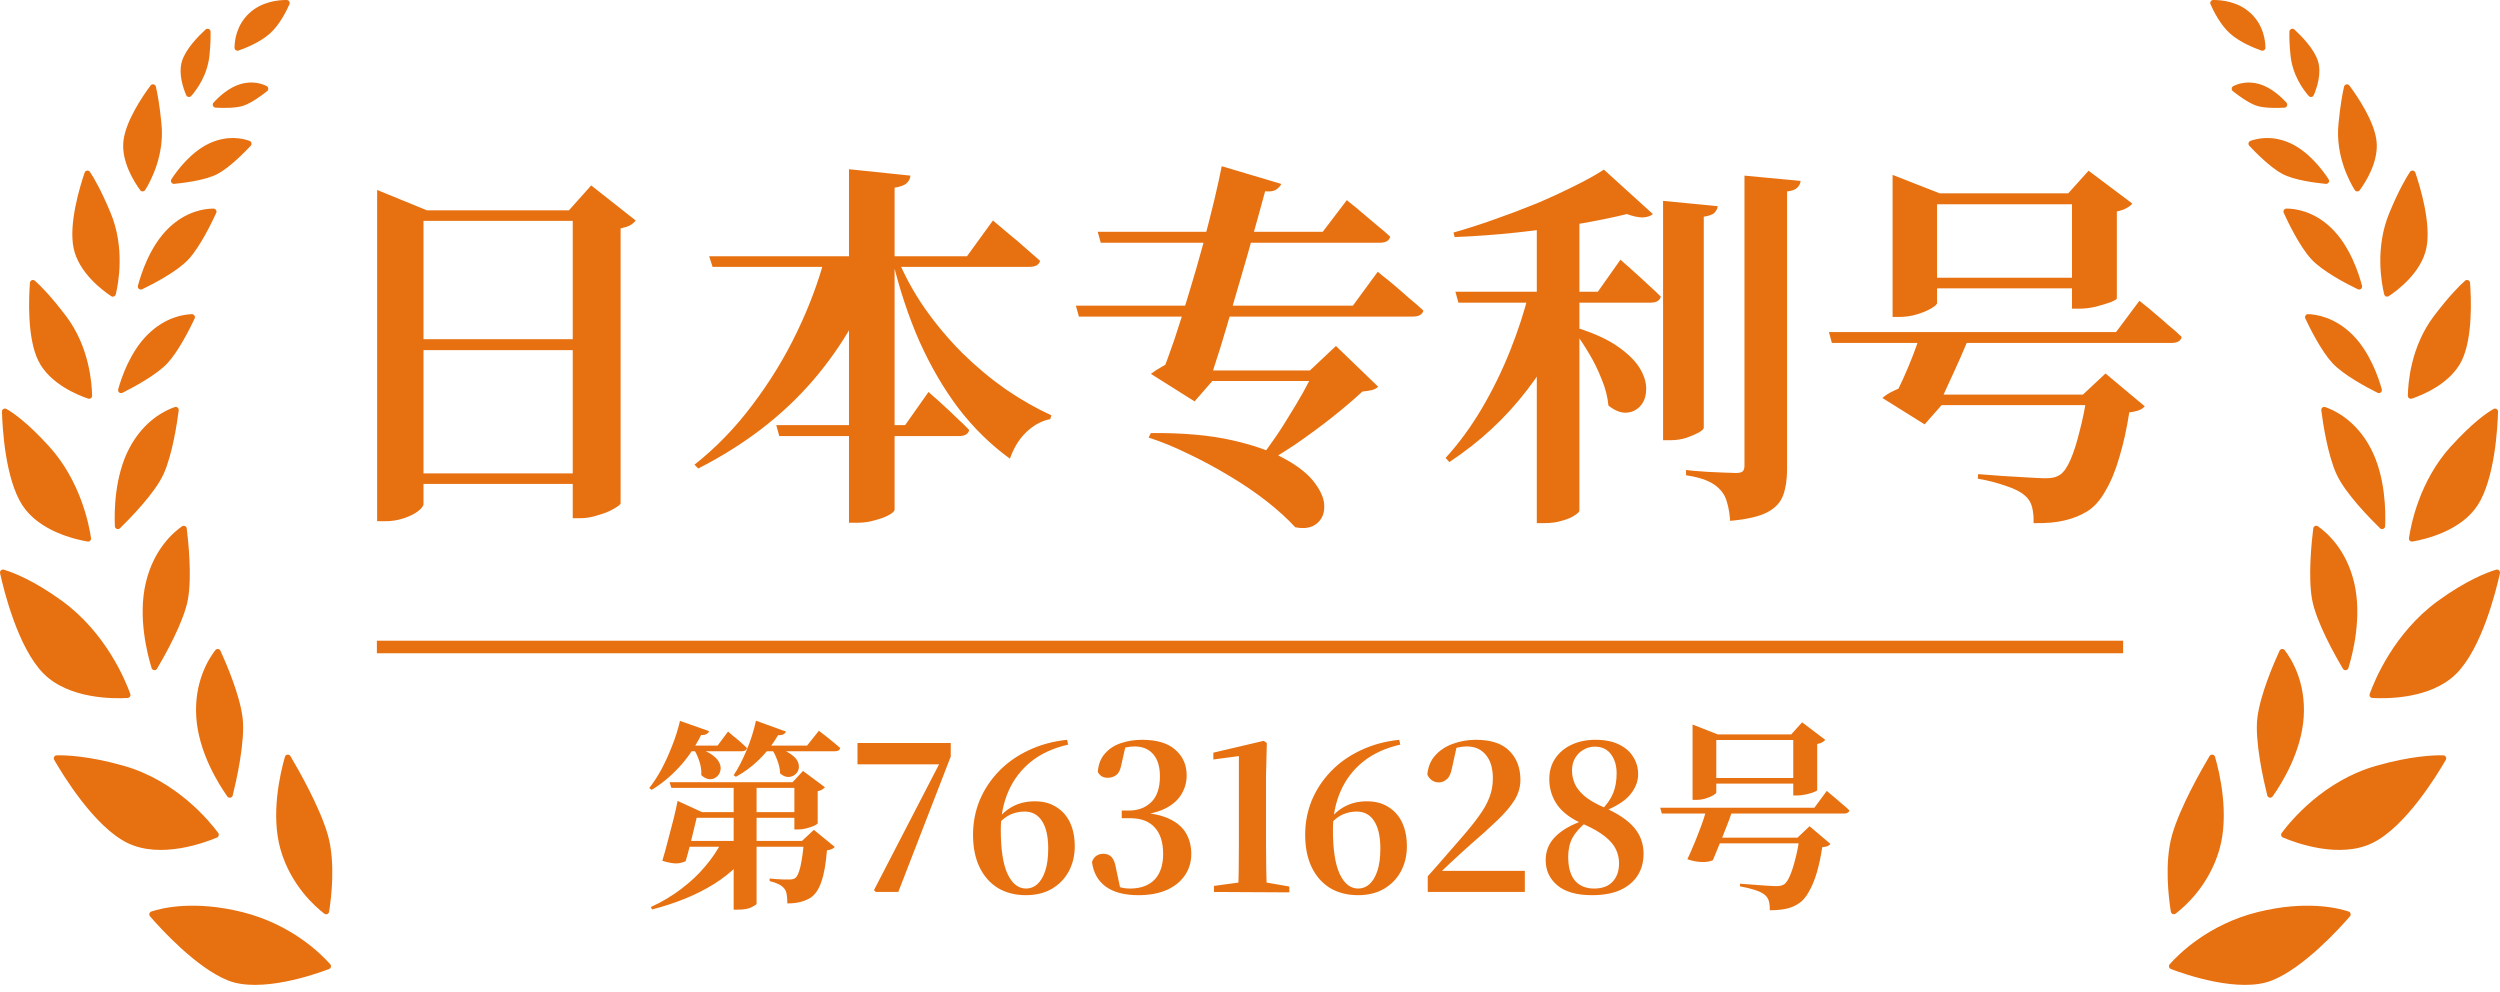
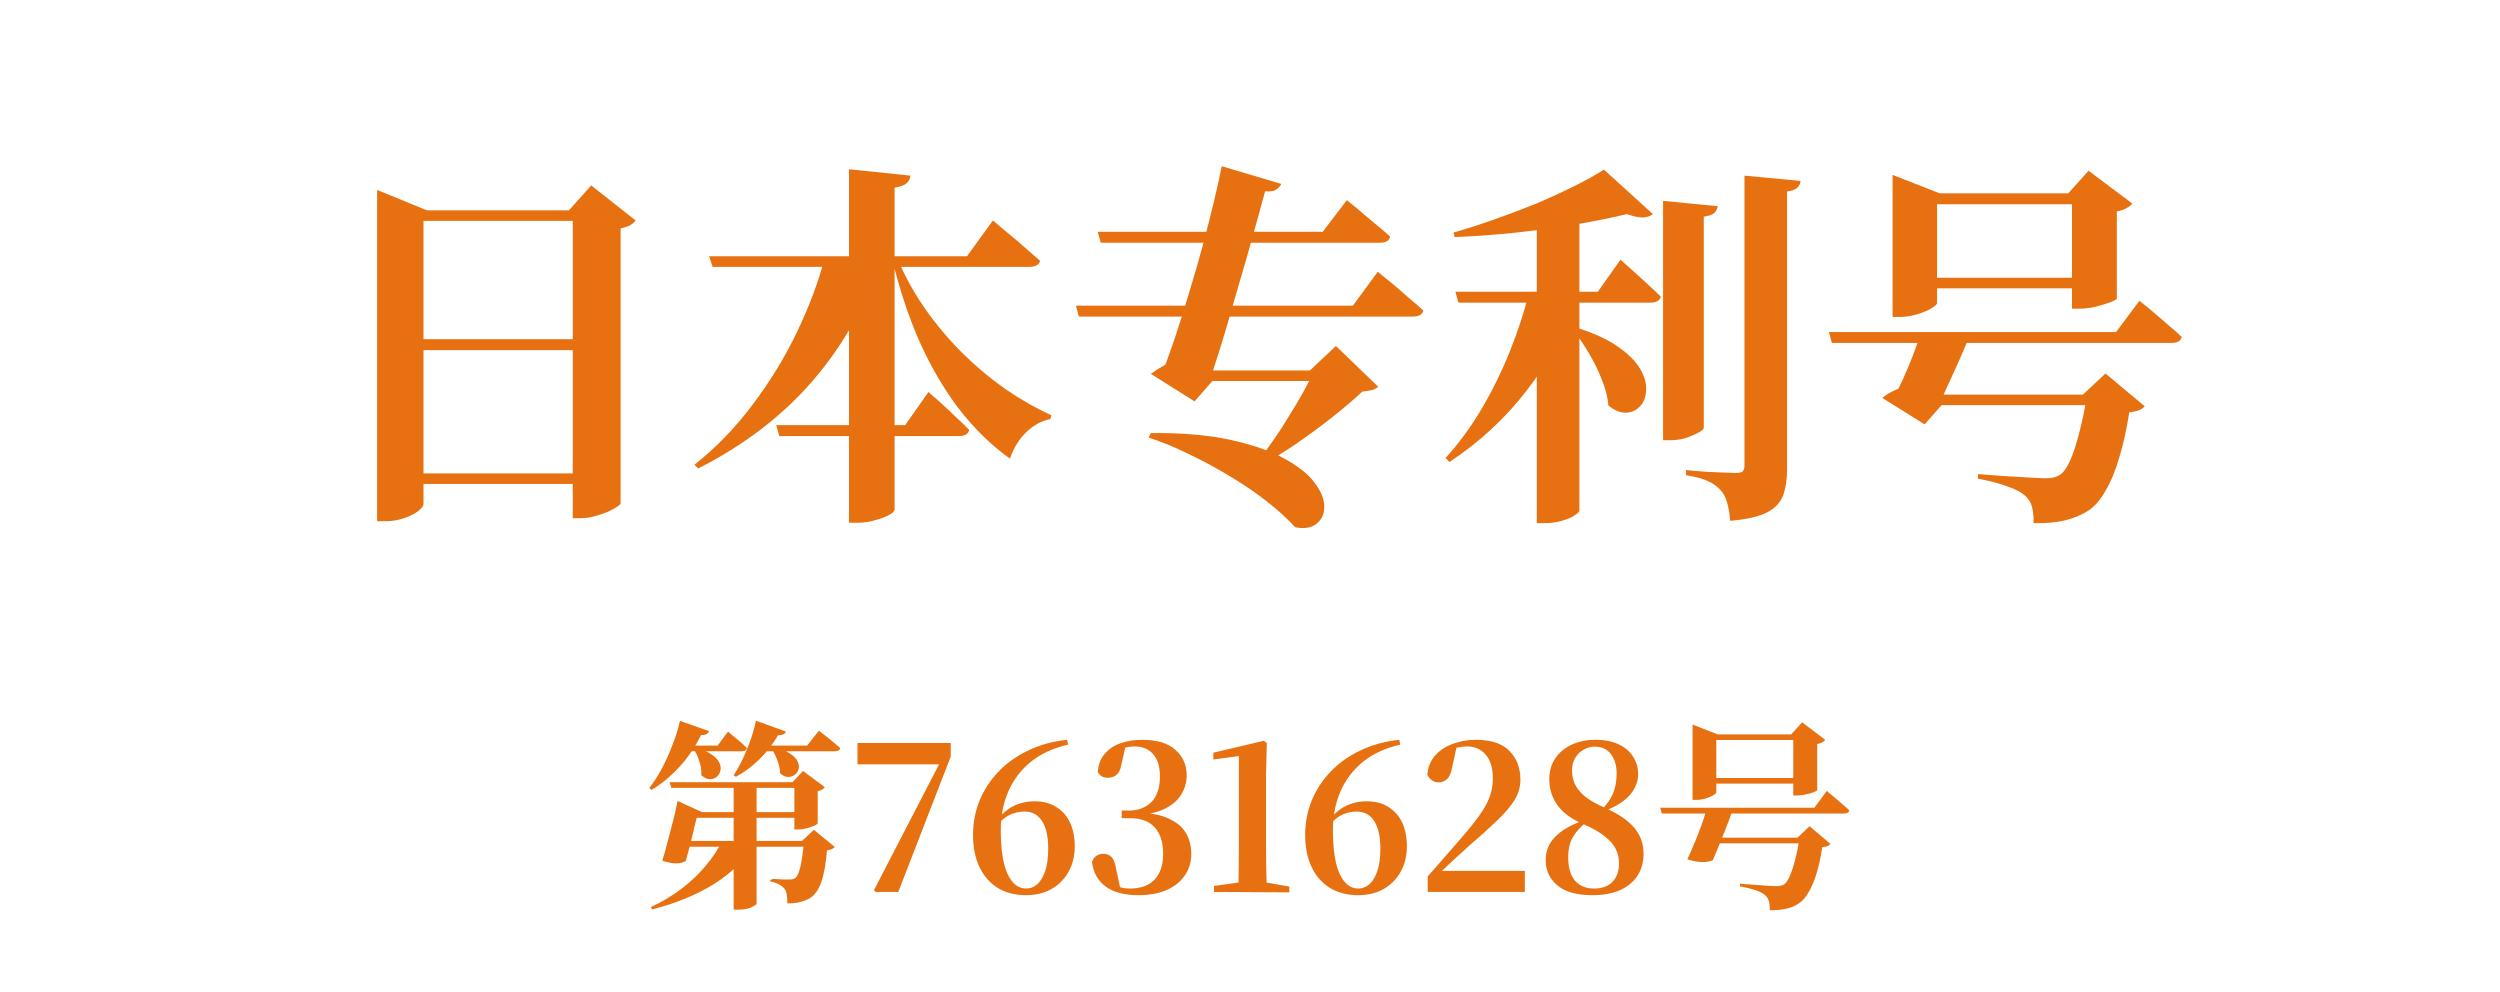
<svg xmlns="http://www.w3.org/2000/svg" width="199" height="79" viewBox="0 0 199 79" fill="none">
-   <path d="M23.117 60.186C23.01 60.005 22.74 60.04 22.68 60.242C22.317 61.502 21.521 64.844 22.342 67.658C23.162 70.469 25.063 72.151 25.815 72.727C25.958 72.837 26.168 72.753 26.196 72.574C26.36 71.554 26.73 68.672 26.091 66.444C25.462 64.256 23.782 61.307 23.117 60.186ZM19.27 72.597C15.458 71.654 12.916 72.27 12.049 72.555C11.887 72.609 11.831 72.811 11.943 72.94C12.749 73.873 15.601 77.025 18.146 78.043C20.712 79.069 25.005 77.585 26.192 77.135C26.349 77.076 26.398 76.878 26.286 76.752C25.586 75.961 23.216 73.576 19.268 72.597H19.27ZM17.139 51.754C16.613 52.433 15.447 54.272 15.622 57.062C15.798 59.881 17.413 62.433 18.097 63.397C18.215 63.565 18.476 63.516 18.524 63.316C18.821 62.119 19.525 59.001 19.315 57.172C19.1 55.312 17.969 52.718 17.547 51.799C17.472 51.635 17.25 51.61 17.14 51.754H17.139ZM17.273 66.668C17.416 66.607 17.465 66.428 17.372 66.304C16.697 65.389 14.06 62.147 9.832 60.952C7.083 60.175 5.266 60.107 4.516 60.123C4.334 60.126 4.222 60.324 4.313 60.483C5.01 61.696 7.52 65.817 10.148 67.1C12.777 68.385 16.278 67.088 17.273 66.668ZM12.501 53.231C13.122 52.181 14.632 49.501 14.957 47.721C15.29 45.894 14.99 43.068 14.864 42.062C14.842 41.883 14.639 41.792 14.491 41.894C13.808 42.368 12.234 43.715 11.606 46.388C10.967 49.097 11.714 52.032 12.068 53.176C12.129 53.376 12.396 53.407 12.503 53.229L12.501 53.231ZM10.16 55.557C10.319 55.548 10.426 55.387 10.372 55.236C9.986 54.162 8.445 50.394 4.961 47.849C2.706 46.202 1.027 45.565 0.309 45.347C0.135 45.292 -0.033 45.448 0.006 45.628C0.304 46.986 1.437 51.6 3.489 53.639C5.532 55.665 9.094 55.621 10.16 55.558V55.557ZM14.224 32.66C14.246 32.485 14.077 32.345 13.91 32.403C13.177 32.653 11.47 33.45 10.298 35.67C9.108 37.925 9.092 40.746 9.145 41.887C9.153 42.093 9.403 42.191 9.551 42.048C10.368 41.251 12.307 39.27 13.004 37.77C13.721 36.22 14.105 33.611 14.226 32.66H14.224ZM15.269 25.007C14.604 25.03 13.164 25.252 11.78 26.607C10.37 27.986 9.67 30.046 9.408 30.989C9.352 31.188 9.56 31.36 9.745 31.267C10.613 30.833 12.477 29.839 13.342 28.898C14.243 27.919 15.144 26.097 15.494 25.35C15.569 25.187 15.449 25.002 15.271 25.009L15.269 25.007ZM6.968 43.106C7.129 43.135 7.268 42.996 7.246 42.835C7.092 41.78 6.416 38.301 3.922 35.548C2.21 33.658 1.06 32.863 0.513 32.553C0.351 32.461 0.15 32.581 0.156 32.769C0.192 34.048 0.416 38.119 1.781 40.219C3.13 42.294 6.012 42.944 6.968 43.106ZM11.316 23.026C12.196 22.601 14.128 21.602 15.018 20.628C15.945 19.617 16.866 17.702 17.212 16.945C17.285 16.785 17.168 16.605 16.992 16.605C16.322 16.605 14.821 16.787 13.391 18.185C11.935 19.61 11.232 21.784 10.979 22.748C10.927 22.945 11.131 23.115 11.314 23.026H11.316ZM8.851 23.574C8.989 23.667 9.178 23.591 9.216 23.429C9.44 22.501 9.951 19.699 8.799 16.932C8.054 15.145 7.479 14.162 7.162 13.686C7.052 13.52 6.8 13.553 6.736 13.742C6.362 14.839 5.456 17.802 5.858 19.745C6.259 21.694 8.136 23.101 8.851 23.576V23.574ZM7.015 31.731C7.172 31.783 7.333 31.666 7.331 31.5C7.317 30.532 7.113 27.601 5.249 25.147C4.041 23.556 3.214 22.73 2.779 22.347C2.631 22.216 2.397 22.312 2.383 22.508C2.294 23.684 2.149 26.885 3.05 28.714C3.952 30.55 6.19 31.451 7.015 31.729V31.731ZM13.868 14.636C14.695 14.556 16.4 14.337 17.324 13.843C18.287 13.329 19.467 12.127 19.956 11.603C20.074 11.477 20.024 11.273 19.861 11.213C19.312 11.013 18.114 10.742 16.673 11.409C15.203 12.09 14.112 13.551 13.646 14.265C13.536 14.433 13.669 14.655 13.869 14.636H13.868ZM11.559 15.124C12.009 14.398 13.095 12.357 12.855 9.879C12.709 8.355 12.527 7.407 12.409 6.897C12.361 6.698 12.105 6.645 11.983 6.808C11.368 7.634 10 9.631 9.824 11.236C9.646 12.868 10.7 14.51 11.161 15.138C11.26 15.275 11.468 15.268 11.557 15.123L11.559 15.124ZM17.163 8.57C17.764 8.604 18.795 8.619 19.402 8.406C20.041 8.182 20.853 7.582 21.265 7.254C21.403 7.146 21.38 6.929 21.223 6.85C20.834 6.657 20.101 6.419 19.169 6.685C18.212 6.958 17.414 7.711 16.999 8.168C16.863 8.318 16.961 8.558 17.163 8.569V8.57ZM15.222 7.639C15.652 7.153 16.505 6.005 16.671 4.428C16.76 3.586 16.769 2.935 16.762 2.524C16.758 2.317 16.512 2.212 16.36 2.352C15.802 2.865 14.786 3.896 14.487 4.864C14.18 5.858 14.585 7.023 14.822 7.576C14.892 7.737 15.105 7.771 15.222 7.639ZM18.989 4.024C19.535 3.833 20.694 3.373 21.48 2.673C22.256 1.981 22.802 0.877 23.04 0.336C23.11 0.179 22.994 0.002 22.822 0C22.193 -0.005 20.842 0.107 19.826 1.064C18.819 2.013 18.675 3.222 18.668 3.794C18.666 3.961 18.83 4.078 18.985 4.024H18.989ZM173.183 72.725C173.935 72.149 175.834 70.467 176.654 67.657C177.476 64.843 176.681 61.5 176.316 60.24C176.258 60.039 175.988 60.004 175.879 60.184C175.214 61.306 173.534 64.254 172.905 66.44C172.265 68.668 172.635 71.551 172.8 72.571C172.83 72.749 173.038 72.833 173.183 72.723V72.725ZM186.949 72.555C186.081 72.27 183.54 71.654 179.73 72.597C175.782 73.574 173.411 75.959 172.711 76.752C172.6 76.878 172.65 77.076 172.806 77.135C173.994 77.587 178.286 79.069 180.852 78.043C183.397 77.027 186.247 73.875 187.055 72.942C187.167 72.812 187.111 72.609 186.949 72.557V72.555ZM181.451 51.799C181.028 52.718 179.897 55.312 179.683 57.172C179.473 58.999 180.177 62.118 180.473 63.315C180.522 63.514 180.782 63.563 180.901 63.395C181.583 62.433 183.2 59.879 183.376 57.06C183.551 54.269 182.385 52.431 181.859 51.752C181.749 51.61 181.528 51.635 181.453 51.797L181.451 51.799ZM194.482 60.123C193.73 60.107 191.915 60.173 189.166 60.952C184.938 62.147 182.301 65.389 181.625 66.304C181.533 66.43 181.582 66.608 181.727 66.668C182.72 67.088 186.221 68.385 188.851 67.1C191.48 65.816 193.99 61.696 194.686 60.483C194.777 60.326 194.665 60.128 194.484 60.123H194.482ZM186.497 53.231C186.603 53.409 186.87 53.378 186.931 53.178C187.286 52.034 188.031 49.099 187.394 46.39C186.764 43.717 185.191 42.37 184.509 41.895C184.36 41.792 184.158 41.883 184.135 42.063C184.01 43.07 183.709 45.894 184.043 47.723C184.367 49.503 185.875 52.181 186.499 53.231H186.497ZM198.69 45.347C197.973 45.565 196.294 46.202 194.039 47.849C190.555 50.394 189.014 54.16 188.628 55.236C188.574 55.387 188.679 55.548 188.839 55.557C189.907 55.62 193.47 55.663 195.51 53.637C197.563 51.6 198.696 46.986 198.994 45.628C199.034 45.448 198.867 45.294 198.69 45.347ZM189.448 42.048C189.597 42.191 189.844 42.093 189.855 41.887C189.907 40.744 189.892 37.923 188.701 35.67C187.528 33.451 185.823 32.655 185.09 32.403C184.922 32.345 184.753 32.485 184.776 32.66C184.896 33.611 185.28 36.222 185.998 37.77C186.692 39.27 188.631 41.25 189.448 42.046V42.048ZM189.253 31.265C189.438 31.358 189.646 31.187 189.59 30.985C189.328 30.042 188.628 27.984 187.218 26.605C185.834 25.252 184.394 25.03 183.729 25.005C183.551 24.998 183.428 25.186 183.503 25.348C183.854 26.096 184.755 27.918 185.656 28.896C186.521 29.837 188.384 30.831 189.253 31.265ZM195.077 35.548C192.583 38.301 191.908 41.78 191.754 42.835C191.731 42.996 191.871 43.135 192.032 43.106C192.99 42.944 195.87 42.294 197.219 40.219C198.582 38.12 198.807 34.05 198.844 32.77C198.849 32.583 198.648 32.462 198.486 32.555C197.94 32.865 196.79 33.66 195.079 35.55L195.077 35.548ZM181.786 16.945C182.131 17.702 183.051 19.617 183.98 20.628C184.87 21.6 186.804 22.601 187.682 23.024C187.867 23.113 188.069 22.945 188.017 22.746C187.764 21.782 187.062 19.608 185.605 18.183C184.175 16.785 182.676 16.603 182.004 16.603C181.83 16.603 181.713 16.784 181.784 16.943L181.786 16.945ZM190.146 23.574C190.864 23.099 192.738 21.692 193.14 19.743C193.54 17.802 192.635 14.839 192.262 13.74C192.197 13.551 191.946 13.52 191.836 13.684C191.518 14.16 190.944 15.144 190.199 16.93C189.045 19.697 189.557 22.499 189.782 23.427C189.82 23.59 190.009 23.663 190.146 23.572V23.574ZM191.983 31.731C192.808 31.453 195.046 30.551 195.948 28.716C196.847 26.887 196.704 23.688 196.615 22.51C196.599 22.312 196.365 22.216 196.217 22.347C195.782 22.732 194.955 23.558 193.747 25.147C191.885 27.601 191.679 30.53 191.665 31.498C191.663 31.664 191.824 31.782 191.981 31.729L191.983 31.731ZM182.327 11.409C180.885 10.742 179.688 11.013 179.138 11.213C178.976 11.273 178.925 11.477 179.044 11.603C179.533 12.127 180.712 13.327 181.676 13.843C182.599 14.337 184.305 14.556 185.132 14.636C185.333 14.655 185.465 14.435 185.355 14.265C184.887 13.551 183.798 12.09 182.329 11.409H182.327ZM187.836 15.14C188.296 14.51 189.352 12.868 189.173 11.238C188.996 9.633 187.628 7.638 187.013 6.81C186.891 6.645 186.635 6.699 186.588 6.899C186.469 7.408 186.289 8.355 186.141 9.881C185.902 12.359 186.987 14.4 187.438 15.126C187.527 15.27 187.734 15.278 187.834 15.142L187.836 15.14ZM177.777 6.852C177.618 6.931 177.597 7.146 177.735 7.256C178.148 7.583 178.958 8.184 179.597 8.408C180.205 8.621 181.236 8.604 181.837 8.572C182.039 8.562 182.137 8.32 182.001 8.17C181.585 7.713 180.789 6.96 179.831 6.687C178.899 6.421 178.166 6.659 177.777 6.852ZM183.776 7.639C183.893 7.771 184.106 7.737 184.175 7.576C184.413 7.023 184.818 5.856 184.51 4.864C184.212 3.898 183.196 2.865 182.638 2.352C182.486 2.212 182.241 2.317 182.236 2.524C182.227 2.935 182.236 3.584 182.327 4.426C182.493 6.003 183.346 7.151 183.776 7.638V7.639ZM177.518 2.673C178.304 3.373 179.463 3.833 180.009 4.024C180.166 4.078 180.33 3.961 180.327 3.794C180.32 3.222 180.175 2.013 179.168 1.064C178.152 0.109 176.803 -0.005 176.174 0C176.002 0 175.888 0.179 175.956 0.336C176.194 0.877 176.742 1.98 177.517 2.673H177.518Z" fill="#E77010" />
-   <path d="M31.73 27H47.3V27.87H31.73V27ZM31.73 37.68H47.3V38.52H31.73V37.68ZM45.59 16.74H45.29L47.06 14.76L50.6 17.55C50.5 17.69 50.35 17.82 50.15 17.94C49.95 18.04 49.7 18.12 49.4 18.18V40.08C49.38 40.16 49.2 40.3 48.86 40.5C48.52 40.7 48.1 40.87 47.6 41.01C47.12 41.17 46.65 41.25 46.19 41.25H45.59V16.74ZM30.02 16.74V15.12L33.98 16.74H47.72V17.58H33.71V40.11C33.71 40.27 33.57 40.46 33.29 40.68C33.01 40.9 32.63 41.09 32.15 41.25C31.69 41.41 31.19 41.49 30.65 41.49H30.02V16.74ZM71.36 20.4C71.96 21.86 72.71 23.24 73.61 24.54C74.51 25.82 75.51 27.01 76.61 28.11C77.71 29.19 78.86 30.15 80.06 30.99C81.26 31.81 82.47 32.5 83.69 33.06L83.6 33.36C82.9 33.5 82.26 33.85 81.68 34.41C81.12 34.95 80.69 35.65 80.39 36.51C78.87 35.41 77.51 34.08 76.31 32.52C75.13 30.96 74.09 29.18 73.19 27.18C72.31 25.18 71.58 22.97 71 20.55L71.36 20.4ZM70.04 20.88C68.9 24.34 67.12 27.48 64.7 30.3C62.28 33.1 59.24 35.43 55.58 37.29L55.28 36.99C57 35.63 58.54 34.04 59.9 32.22C61.28 30.4 62.46 28.47 63.44 26.43C64.42 24.39 65.17 22.38 65.69 20.4H70.04V20.88ZM72.47 13.98C72.45 14.22 72.35 14.42 72.17 14.58C72.01 14.74 71.69 14.86 71.21 14.94V40.56C71.21 40.68 71.07 40.82 70.79 40.98C70.51 41.14 70.14 41.28 69.68 41.4C69.24 41.54 68.77 41.61 68.27 41.61H67.58V13.47L72.47 13.98ZM73.91 31.2C73.91 31.2 74.02 31.3 74.24 31.5C74.46 31.68 74.74 31.93 75.08 32.25C75.42 32.55 75.77 32.88 76.13 33.24C76.51 33.58 76.85 33.91 77.15 34.23C77.07 34.55 76.8 34.71 76.34 34.71H62.03L61.79 33.84H72.05L73.91 31.2ZM79.04 17.55C79.04 17.55 79.17 17.66 79.43 17.88C79.69 18.1 80.01 18.37 80.39 18.69C80.79 19.01 81.2 19.36 81.62 19.74C82.04 20.1 82.43 20.44 82.79 20.76C82.71 21.08 82.43 21.24 81.95 21.24H56.72L56.45 20.4H76.97L79.04 17.55ZM104.27 29.49L106.34 27.54L109.7 30.78C109.58 30.9 109.42 30.99 109.22 31.05C109.04 31.09 108.78 31.13 108.44 31.17C107.78 31.79 106.97 32.48 106.01 33.24C105.07 33.98 104.09 34.7 103.07 35.4C102.05 36.08 101.08 36.67 100.16 37.17L99.95 36.96C100.35 36.46 100.77 35.89 101.21 35.25C101.67 34.61 102.11 33.94 102.53 33.24C102.97 32.54 103.37 31.87 103.73 31.23C104.09 30.57 104.39 29.99 104.63 29.49H104.27ZM101.99 14.64C101.91 14.82 101.76 14.98 101.54 15.12C101.32 15.24 100.99 15.27 100.55 15.21L100.88 14.58C100.7 15.24 100.47 16.08 100.19 17.1C99.91 18.12 99.6 19.23 99.26 20.43C98.92 21.61 98.57 22.81 98.21 24.03C97.87 25.25 97.53 26.41 97.19 27.51C96.85 28.59 96.55 29.53 96.29 30.33H96.5L95.09 31.95L91.61 29.76C91.87 29.56 92.18 29.36 92.54 29.16C92.92 28.94 93.28 28.77 93.62 28.65L92.45 29.82C92.77 29.04 93.12 28.09 93.5 26.97C93.88 25.83 94.26 24.62 94.64 23.34C95.04 22.04 95.41 20.76 95.75 19.5C96.09 18.22 96.39 17.04 96.65 15.96C96.91 14.86 97.11 13.95 97.25 13.23L101.99 14.64ZM91.61 34.47C94.15 34.45 96.3 34.64 98.06 35.04C99.84 35.44 101.27 35.95 102.35 36.57C103.43 37.17 104.21 37.81 104.69 38.49C105.19 39.17 105.43 39.79 105.41 40.35C105.41 40.93 105.2 41.38 104.78 41.7C104.38 42.02 103.82 42.11 103.1 41.97C102.48 41.29 101.71 40.59 100.79 39.87C99.89 39.17 98.9 38.5 97.82 37.86C96.76 37.22 95.68 36.64 94.58 36.12C93.48 35.58 92.43 35.15 91.43 34.83L91.61 34.47ZM105.83 29.49V30.33H95.45L95.18 29.49H105.83ZM109.67 21.63C109.67 21.63 109.79 21.73 110.03 21.93C110.29 22.13 110.61 22.39 110.99 22.71C111.37 23.03 111.76 23.37 112.16 23.73C112.58 24.07 112.96 24.4 113.3 24.72C113.22 25.04 112.94 25.2 112.46 25.2H85.88L85.64 24.33H107.69L109.67 21.63ZM107.21 15.93C107.21 15.93 107.33 16.03 107.57 16.23C107.81 16.41 108.1 16.65 108.44 16.95C108.8 17.25 109.18 17.57 109.58 17.91C109.98 18.23 110.34 18.54 110.66 18.84C110.58 19.16 110.31 19.32 109.85 19.32H87.62L87.38 18.45H105.29L107.21 15.93ZM115.85 23.22H127.19L128.99 20.67C128.99 20.67 129.1 20.77 129.32 20.97C129.54 21.15 129.81 21.39 130.13 21.69C130.47 21.99 130.82 22.31 131.18 22.65C131.56 22.99 131.9 23.31 132.2 23.61C132.12 23.93 131.85 24.09 131.39 24.09H116.09L115.85 23.22ZM127.67 13.5L131.57 17.04C131.39 17.2 131.12 17.29 130.76 17.31C130.42 17.31 130 17.22 129.5 17.04C128.36 17.32 127.03 17.59 125.51 17.85C123.99 18.11 122.39 18.33 120.71 18.51C119.03 18.69 117.39 18.81 115.79 18.87L115.7 18.51C116.76 18.21 117.85 17.86 118.97 17.46C120.11 17.06 121.22 16.64 122.3 16.2C123.38 15.74 124.38 15.28 125.3 14.82C126.24 14.36 127.03 13.92 127.67 13.5ZM121.73 23.22H125.42V23.7C124.56 26.38 123.27 28.83 121.55 31.05C119.85 33.27 117.79 35.18 115.37 36.78L115.07 36.45C116.13 35.29 117.09 33.98 117.95 32.52C118.81 31.06 119.56 29.53 120.2 27.93C120.84 26.33 121.35 24.76 121.73 23.22ZM125.54 26.1C126.94 26.54 128.04 27.05 128.84 27.63C129.66 28.21 130.24 28.8 130.58 29.4C130.92 30 131.07 30.56 131.03 31.08C131.01 31.6 130.85 32.02 130.55 32.34C130.25 32.66 129.88 32.83 129.44 32.85C129 32.87 128.53 32.68 128.03 32.28C127.97 31.6 127.79 30.9 127.49 30.18C127.21 29.46 126.87 28.77 126.47 28.11C126.07 27.43 125.66 26.82 125.24 26.28L125.54 26.1ZM125.72 16.38V40.65C125.72 40.73 125.6 40.85 125.36 41.01C125.14 41.17 124.82 41.31 124.4 41.43C123.98 41.57 123.49 41.64 122.93 41.64H122.33V17.4L125.72 16.38ZM132.38 15.99L136.73 16.41C136.71 16.61 136.62 16.79 136.46 16.95C136.3 17.09 136.02 17.19 135.62 17.25V34.05C135.62 34.15 135.48 34.28 135.2 34.44C134.94 34.58 134.61 34.72 134.21 34.86C133.81 34.98 133.4 35.04 132.98 35.04H132.38V15.99ZM138.86 13.98L143.33 14.4C143.31 14.62 143.21 14.81 143.03 14.97C142.87 15.11 142.61 15.2 142.25 15.24V37.35C142.25 38.15 142.15 38.83 141.95 39.39C141.75 39.97 141.33 40.43 140.69 40.77C140.05 41.11 139.06 41.34 137.72 41.46C137.68 40.9 137.6 40.42 137.48 40.02C137.38 39.62 137.21 39.29 136.97 39.03C136.71 38.73 136.38 38.49 135.98 38.31C135.58 38.11 134.99 37.95 134.21 37.83V37.41C134.21 37.41 134.38 37.43 134.72 37.47C135.06 37.49 135.46 37.52 135.92 37.56C136.4 37.58 136.85 37.6 137.27 37.62C137.69 37.64 137.99 37.65 138.17 37.65C138.43 37.65 138.61 37.61 138.71 37.53C138.81 37.43 138.86 37.28 138.86 37.08V13.98ZM156.74 26.82C156.56 27.28 156.32 27.85 156.02 28.53C155.72 29.21 155.41 29.89 155.09 30.57C154.79 31.25 154.53 31.81 154.31 32.25H154.55L153.2 33.78L149.84 31.68C150.08 31.46 150.4 31.26 150.8 31.08C151.22 30.88 151.6 30.74 151.94 30.66L150.71 31.71C150.95 31.29 151.21 30.77 151.49 30.15C151.77 29.53 152.03 28.91 152.27 28.29C152.51 27.67 152.68 27.18 152.78 26.82H156.74ZM165.8 31.41L167.6 29.73L170.72 32.34C170.52 32.6 170.11 32.76 169.49 32.82C169.29 34.12 169.03 35.3 168.71 36.36C168.41 37.42 168.04 38.32 167.6 39.06C167.18 39.82 166.69 40.37 166.13 40.71C165.61 41.03 165.01 41.27 164.33 41.43C163.67 41.59 162.85 41.66 161.87 41.64C161.89 41.18 161.85 40.75 161.75 40.35C161.65 39.97 161.45 39.66 161.15 39.42C160.83 39.14 160.33 38.89 159.65 38.67C158.97 38.43 158.23 38.24 157.43 38.1L157.46 37.74C158.06 37.78 158.72 37.83 159.44 37.89C160.18 37.93 160.86 37.97 161.48 38.01C162.12 38.05 162.56 38.07 162.8 38.07C163.08 38.07 163.3 38.05 163.46 38.01C163.64 37.97 163.81 37.9 163.97 37.8C164.27 37.6 164.55 37.2 164.81 36.6C165.07 36 165.31 35.25 165.53 34.35C165.77 33.45 165.97 32.47 166.13 31.41H165.8ZM167.6 31.41V32.25H152.69L153.02 31.41H167.6ZM170.3 23.94C170.3 23.94 170.41 24.03 170.63 24.21C170.87 24.39 171.16 24.63 171.5 24.93C171.86 25.23 172.23 25.55 172.61 25.89C173.01 26.21 173.36 26.52 173.66 26.82C173.6 27.14 173.32 27.3 172.82 27.3H145.82L145.58 26.43H168.44L170.3 23.94ZM164.63 15.39L166.25 13.59L169.73 16.2C169.65 16.32 169.5 16.44 169.28 16.56C169.08 16.68 168.82 16.77 168.5 16.83V23.76C168.5 23.82 168.33 23.92 167.99 24.06C167.65 24.18 167.25 24.3 166.79 24.42C166.35 24.52 165.93 24.57 165.53 24.57H164.93V15.39H164.63ZM154.19 24.12C154.19 24.22 154.04 24.36 153.74 24.54C153.44 24.72 153.06 24.88 152.6 25.02C152.14 25.16 151.66 25.23 151.16 25.23H150.65V15.39V13.92L154.4 15.39H167.12V16.26H154.19V24.12ZM167.03 22.11V22.95H152.75V22.11H167.03ZM63.232 62.264H63.088L63.92 61.368L65.664 62.664C65.621 62.717 65.552 62.776 65.456 62.84C65.36 62.904 65.237 62.952 65.088 62.984V65.528C65.088 65.571 65.003 65.635 64.832 65.72C64.662 65.795 64.459 65.864 64.224 65.928C63.989 65.992 63.766 66.024 63.552 66.024H63.232V62.264ZM53.296 62.264H64.208V62.712H53.44L53.296 62.264ZM64 66.936H63.84L64.784 66.056L66.448 67.416C66.341 67.555 66.133 67.645 65.824 67.688C65.739 68.765 65.59 69.603 65.376 70.2C65.174 70.797 64.885 71.219 64.512 71.464C64.278 71.613 64.005 71.725 63.696 71.8C63.398 71.875 63.056 71.912 62.672 71.912C62.672 71.656 62.656 71.421 62.624 71.208C62.592 70.995 62.523 70.829 62.416 70.712C62.309 70.584 62.16 70.472 61.968 70.376C61.776 70.28 61.541 70.2 61.264 70.136V69.928C61.413 69.939 61.59 69.955 61.792 69.976C62.005 69.987 62.203 69.997 62.384 70.008C62.576 70.008 62.72 70.008 62.816 70.008C63.04 70.008 63.2 69.971 63.296 69.896C63.456 69.789 63.595 69.485 63.712 68.984C63.83 68.483 63.925 67.8 64 66.936ZM55.088 64.648H64.128V65.096H54.976L55.088 64.648ZM54.752 66.936H64.624V67.4H54.624L54.752 66.936ZM58.4 62.264H60.224V71.944C60.214 71.997 60.08 72.088 59.824 72.216C59.568 72.344 59.206 72.408 58.736 72.408H58.4V62.264ZM55.552 64.648C55.499 64.915 55.413 65.283 55.296 65.752C55.19 66.211 55.072 66.696 54.944 67.208C54.816 67.709 54.694 68.157 54.576 68.552C54.352 68.659 54.102 68.717 53.824 68.728C53.547 68.728 53.179 68.659 52.72 68.52C52.87 68.029 53.019 67.491 53.168 66.904C53.328 66.317 53.477 65.747 53.616 65.192C53.755 64.627 53.861 64.147 53.936 63.752L55.888 64.648H55.552ZM57.488 66.936H60.048V67.192C59.301 68.429 58.235 69.485 56.848 70.36C55.462 71.224 53.813 71.901 51.904 72.392L51.808 72.2C52.694 71.795 53.499 71.315 54.224 70.76C54.96 70.205 55.6 69.603 56.144 68.952C56.699 68.301 57.147 67.629 57.488 66.936ZM54.128 57.384L56.448 58.2C56.406 58.296 56.331 58.376 56.224 58.44C56.117 58.493 55.979 58.515 55.808 58.504C55.318 59.485 54.731 60.344 54.048 61.08C53.376 61.805 52.651 62.403 51.872 62.872L51.68 62.728C52.011 62.312 52.331 61.821 52.64 61.256C52.95 60.68 53.232 60.061 53.488 59.4C53.755 58.739 53.968 58.067 54.128 57.384ZM54.4 59.352H57.12L57.952 58.232C57.952 58.232 58.038 58.307 58.208 58.456C58.389 58.595 58.597 58.765 58.832 58.968C59.067 59.171 59.275 59.363 59.456 59.544C59.424 59.715 59.285 59.8 59.04 59.8H54.4V59.352ZM60.272 59.352H64.24L65.184 58.168C65.184 58.168 65.28 58.243 65.472 58.392C65.675 58.541 65.904 58.723 66.16 58.936C66.427 59.149 66.667 59.352 66.88 59.544C66.848 59.715 66.704 59.8 66.448 59.8H60.272V59.352ZM55.376 59.544C55.952 59.683 56.389 59.864 56.688 60.088C56.987 60.301 57.184 60.525 57.28 60.76C57.376 60.984 57.392 61.197 57.328 61.4C57.275 61.592 57.168 61.747 57.008 61.864C56.859 61.981 56.678 62.035 56.464 62.024C56.251 62.003 56.038 61.896 55.824 61.704C55.846 61.331 55.792 60.957 55.664 60.584C55.536 60.2 55.387 59.88 55.216 59.624L55.376 59.544ZM60.176 57.368L62.56 58.232C62.528 58.328 62.459 58.403 62.352 58.456C62.245 58.509 62.107 58.531 61.936 58.52C61.499 59.267 60.987 59.923 60.4 60.488C59.824 61.043 59.216 61.491 58.576 61.832L58.4 61.704C58.752 61.181 59.088 60.536 59.408 59.768C59.739 59 59.995 58.2 60.176 57.368ZM61.536 59.464C62.102 59.592 62.539 59.757 62.848 59.96C63.168 60.163 63.382 60.376 63.488 60.6C63.595 60.824 63.621 61.032 63.568 61.224C63.526 61.405 63.424 61.555 63.264 61.672C63.115 61.789 62.934 61.848 62.72 61.848C62.507 61.837 62.299 61.741 62.096 61.56C62.086 61.197 62.005 60.835 61.856 60.472C61.718 60.099 61.557 59.789 61.376 59.544L61.536 59.464ZM69.712 71L69.568 70.856L75.072 60.216L74.848 61.128V60.84H68.256V59.144H75.68V60.216L71.504 71H69.712ZM81.662 71.256C80.809 71.256 80.062 71.064 79.422 70.68C78.793 70.285 78.308 69.731 77.966 69.016C77.625 68.301 77.454 67.443 77.454 66.44C77.454 65.48 77.63 64.568 77.982 63.704C78.345 62.84 78.857 62.067 79.518 61.384C80.18 60.701 80.969 60.147 81.886 59.72C82.804 59.283 83.822 59.005 84.942 58.888L85.022 59.272C83.849 59.539 82.862 59.992 82.062 60.632C81.273 61.272 80.676 62.056 80.27 62.984C79.865 63.912 79.662 64.931 79.662 66.04C79.662 67.629 79.844 68.808 80.206 69.576C80.569 70.344 81.06 70.728 81.678 70.728C82.009 70.728 82.302 70.616 82.558 70.392C82.825 70.157 83.038 69.805 83.198 69.336C83.358 68.867 83.438 68.269 83.438 67.544C83.438 66.584 83.273 65.853 82.942 65.352C82.622 64.851 82.158 64.6 81.55 64.6C81.177 64.6 80.814 64.675 80.462 64.824C80.11 64.973 79.774 65.235 79.454 65.608L79.15 65.4H79.278C80.046 64.323 81.076 63.784 82.366 63.784C83.049 63.784 83.625 63.939 84.094 64.248C84.574 64.547 84.937 64.963 85.182 65.496C85.428 66.029 85.55 66.653 85.55 67.368C85.55 68.104 85.39 68.771 85.07 69.368C84.75 69.955 84.297 70.419 83.71 70.76C83.134 71.091 82.452 71.256 81.662 71.256ZM90.618 71.256C89.509 71.256 88.64 71.027 88.01 70.568C87.392 70.109 87.029 69.459 86.922 68.616C86.997 68.392 87.114 68.227 87.274 68.12C87.445 68.013 87.626 67.96 87.818 67.96C88.096 67.96 88.314 68.045 88.474 68.216C88.645 68.387 88.768 68.701 88.842 69.16L89.194 70.808L88.442 70.312C88.688 70.44 88.922 70.541 89.146 70.616C89.381 70.691 89.648 70.728 89.946 70.728C90.789 70.728 91.44 70.493 91.898 70.024C92.357 69.544 92.586 68.861 92.586 67.976C92.586 67.048 92.362 66.344 91.914 65.864C91.477 65.373 90.821 65.128 89.946 65.128H89.29V64.52H89.866C90.592 64.52 91.184 64.296 91.642 63.848C92.101 63.4 92.33 62.717 92.33 61.8C92.33 61.021 92.149 60.429 91.786 60.024C91.434 59.619 90.938 59.416 90.298 59.416C90.064 59.416 89.813 59.448 89.546 59.512C89.29 59.565 89.008 59.661 88.698 59.8L89.594 59.384L89.242 60.952C89.168 61.315 89.034 61.565 88.842 61.704C88.65 61.843 88.426 61.912 88.17 61.912C88 61.912 87.845 61.875 87.706 61.8C87.568 61.715 87.461 61.597 87.386 61.448C87.429 60.851 87.616 60.365 87.946 59.992C88.277 59.608 88.698 59.331 89.21 59.16C89.733 58.979 90.298 58.888 90.906 58.888C92.09 58.888 92.976 59.155 93.562 59.688C94.16 60.211 94.458 60.888 94.458 61.72C94.458 62.253 94.325 62.744 94.058 63.192C93.802 63.64 93.397 64.013 92.842 64.312C92.288 64.611 91.552 64.803 90.634 64.888V64.664C91.648 64.717 92.458 64.888 93.066 65.176C93.685 65.464 94.133 65.848 94.41 66.328C94.688 66.808 94.826 67.357 94.826 67.976C94.826 68.627 94.65 69.203 94.298 69.704C93.957 70.195 93.472 70.579 92.842 70.856C92.213 71.123 91.472 71.256 90.618 71.256ZM96.631 71V70.52L98.727 70.232H100.711L102.631 70.568V71.032L96.631 71ZM98.567 71C98.599 69.741 98.615 68.488 98.615 67.24V60.184L96.583 60.456V59.912L100.599 58.968L100.839 59.144L100.775 61.72V67.24C100.775 67.859 100.78 68.488 100.791 69.128C100.812 69.757 100.828 70.381 100.839 71H98.567ZM108.1 71.256C107.247 71.256 106.5 71.064 105.86 70.68C105.231 70.285 104.745 69.731 104.404 69.016C104.063 68.301 103.892 67.443 103.892 66.44C103.892 65.48 104.068 64.568 104.42 63.704C104.783 62.84 105.295 62.067 105.956 61.384C106.617 60.701 107.407 60.147 108.324 59.72C109.241 59.283 110.26 59.005 111.38 58.888L111.46 59.272C110.287 59.539 109.3 59.992 108.5 60.632C107.711 61.272 107.113 62.056 106.708 62.984C106.303 63.912 106.1 64.931 106.1 66.04C106.1 67.629 106.281 68.808 106.644 69.576C107.007 70.344 107.497 70.728 108.116 70.728C108.447 70.728 108.74 70.616 108.996 70.392C109.263 70.157 109.476 69.805 109.636 69.336C109.796 68.867 109.876 68.269 109.876 67.544C109.876 66.584 109.711 65.853 109.38 65.352C109.06 64.851 108.596 64.6 107.988 64.6C107.615 64.6 107.252 64.675 106.9 64.824C106.548 64.973 106.212 65.235 105.892 65.608L105.588 65.4H105.716C106.484 64.323 107.513 63.784 108.804 63.784C109.487 63.784 110.063 63.939 110.532 64.248C111.012 64.547 111.375 64.963 111.62 65.496C111.865 66.029 111.988 66.653 111.988 67.368C111.988 68.104 111.828 68.771 111.508 69.368C111.188 69.955 110.735 70.419 110.148 70.76C109.572 71.091 108.889 71.256 108.1 71.256ZM113.648 71V69.752C114.139 69.208 114.613 68.669 115.072 68.136C115.531 67.603 115.957 67.112 116.352 66.664C116.939 65.992 117.408 65.405 117.76 64.904C118.123 64.403 118.389 63.923 118.56 63.464C118.741 63.005 118.832 62.504 118.832 61.96C118.832 61.149 118.645 60.525 118.272 60.088C117.909 59.64 117.403 59.416 116.752 59.416C116.507 59.416 116.256 59.448 116 59.512C115.744 59.576 115.477 59.683 115.2 59.832L115.952 59.432L115.584 61.112C115.499 61.571 115.355 61.88 115.152 62.04C114.96 62.2 114.752 62.28 114.528 62.28C114.325 62.28 114.139 62.221 113.968 62.104C113.808 61.987 113.691 61.837 113.616 61.656C113.669 61.048 113.877 60.541 114.24 60.136C114.613 59.72 115.083 59.411 115.648 59.208C116.224 58.995 116.832 58.888 117.472 58.888C118.677 58.888 119.568 59.181 120.144 59.768C120.731 60.355 121.024 61.123 121.024 62.072C121.024 62.627 120.875 63.155 120.576 63.656C120.277 64.147 119.824 64.685 119.216 65.272C118.619 65.848 117.856 66.536 116.928 67.336C116.747 67.496 116.523 67.699 116.256 67.944C116 68.179 115.717 68.44 115.408 68.728C115.109 69.005 114.805 69.293 114.496 69.592L114.672 69.032V69.32H121.376V71H113.648ZM126.732 71.256C125.505 71.256 124.583 70.995 123.964 70.472C123.345 69.949 123.036 69.283 123.036 68.472C123.036 67.736 123.292 67.112 123.804 66.6C124.316 66.077 125.057 65.651 126.028 65.32V65.224L126.284 65.432C125.772 65.848 125.399 66.269 125.164 66.696C124.94 67.123 124.828 67.629 124.828 68.216C124.828 69.048 125.009 69.677 125.372 70.104C125.735 70.52 126.241 70.728 126.892 70.728C127.532 70.728 128.023 70.547 128.364 70.184C128.705 69.821 128.876 69.331 128.876 68.712C128.876 68.317 128.791 67.944 128.62 67.592C128.449 67.24 128.161 66.904 127.756 66.584C127.351 66.253 126.785 65.928 126.06 65.608C125.121 65.213 124.428 64.712 123.98 64.104C123.543 63.485 123.324 62.792 123.324 62.024C123.324 61.384 123.484 60.829 123.804 60.36C124.124 59.891 124.561 59.528 125.116 59.272C125.671 59.016 126.295 58.888 126.988 58.888C127.756 58.888 128.391 59.016 128.892 59.272C129.393 59.517 129.767 59.848 130.012 60.264C130.268 60.669 130.396 61.123 130.396 61.624C130.396 62.189 130.188 62.728 129.772 63.24C129.356 63.752 128.641 64.205 127.628 64.6V64.648L127.452 64.504C127.889 64.067 128.204 63.619 128.396 63.16C128.588 62.701 128.684 62.168 128.684 61.56C128.684 60.952 128.535 60.445 128.236 60.04C127.937 59.635 127.505 59.432 126.94 59.432C126.631 59.432 126.337 59.512 126.06 59.672C125.783 59.821 125.559 60.04 125.388 60.328C125.217 60.605 125.132 60.941 125.132 61.336C125.132 61.677 125.201 62.019 125.34 62.36C125.479 62.691 125.735 63.021 126.108 63.352C126.481 63.672 127.025 63.987 127.74 64.296C128.817 64.776 129.601 65.309 130.092 65.896C130.583 66.483 130.828 67.171 130.828 67.96C130.828 68.621 130.668 69.203 130.348 69.704C130.028 70.195 129.564 70.579 128.956 70.856C128.348 71.123 127.607 71.256 126.732 71.256ZM135.56 61.928H143.688V62.376H135.56V61.928ZM134.728 58.456V57.672L136.728 58.456H143.704V58.904H136.616V63.08C136.616 63.133 136.536 63.208 136.376 63.304C136.216 63.4 136.013 63.485 135.768 63.56C135.523 63.635 135.267 63.672 135 63.672H134.728V58.456ZM142.744 58.456H142.584L143.448 57.496L145.288 58.888C145.245 58.952 145.171 59.016 145.064 59.08C144.957 59.144 144.819 59.192 144.648 59.224V62.904C144.637 62.936 144.541 62.989 144.36 63.064C144.189 63.128 143.981 63.187 143.736 63.24C143.491 63.293 143.267 63.32 143.064 63.32H142.744V58.456ZM132.152 64.296H144.424L145.416 62.952C145.416 62.952 145.475 63.005 145.592 63.112C145.72 63.208 145.875 63.336 146.056 63.496C146.248 63.656 146.445 63.827 146.648 64.008C146.861 64.179 147.048 64.344 147.208 64.504C147.176 64.675 147.027 64.76 146.76 64.76H132.28L132.152 64.296ZM136.008 66.68H143.72V67.128H135.832L136.008 66.68ZM135.864 64.296H137.96C137.885 64.563 137.779 64.883 137.64 65.256C137.501 65.619 137.352 66.003 137.192 66.408C137.032 66.803 136.877 67.181 136.728 67.544C136.579 67.907 136.451 68.216 136.344 68.472C136.12 68.579 135.821 68.627 135.448 68.616C135.075 68.605 134.696 68.531 134.312 68.392C134.44 68.136 134.579 67.827 134.728 67.464C134.888 67.101 135.043 66.723 135.192 66.328C135.352 65.923 135.491 65.544 135.608 65.192C135.725 64.829 135.811 64.531 135.864 64.296ZM143.24 66.68H143.08L144.04 65.768L145.704 67.176C145.651 67.251 145.571 67.309 145.464 67.352C145.368 67.395 145.229 67.421 145.048 67.432C144.941 68.179 144.797 68.856 144.616 69.464C144.435 70.072 144.221 70.584 143.976 71C143.741 71.427 143.469 71.736 143.16 71.928C142.893 72.109 142.579 72.243 142.216 72.328C141.853 72.413 141.405 72.456 140.872 72.456C140.883 72.2 140.861 71.965 140.808 71.752C140.755 71.549 140.648 71.379 140.488 71.24C140.317 71.091 140.051 70.957 139.688 70.84C139.325 70.723 138.931 70.627 138.504 70.552V70.344C138.824 70.365 139.181 70.392 139.576 70.424C139.971 70.456 140.333 70.483 140.664 70.504C141.005 70.525 141.24 70.536 141.368 70.536C141.528 70.536 141.651 70.525 141.736 70.504C141.832 70.483 141.928 70.445 142.024 70.392C142.184 70.275 142.339 70.04 142.488 69.688C142.637 69.336 142.776 68.904 142.904 68.392C143.043 67.869 143.155 67.299 143.24 66.68Z" fill="#E77010" />
-   <line x1="30" y1="51.5" x2="169" y2="51.5" stroke="#E77010" />
+   <path d="M31.73 27H47.3V27.87H31.73V27ZM31.73 37.68H47.3V38.52H31.73V37.68ZM45.59 16.74H45.29L47.06 14.76L50.6 17.55C50.5 17.69 50.35 17.82 50.15 17.94C49.95 18.04 49.7 18.12 49.4 18.18V40.08C49.38 40.16 49.2 40.3 48.86 40.5C48.52 40.7 48.1 40.87 47.6 41.01C47.12 41.17 46.65 41.25 46.19 41.25H45.59V16.74ZM30.02 16.74V15.12L33.98 16.74H47.72V17.58H33.71V40.11C33.71 40.27 33.57 40.46 33.29 40.68C33.01 40.9 32.63 41.09 32.15 41.25C31.69 41.41 31.19 41.49 30.65 41.49H30.02V16.74ZM71.36 20.4C71.96 21.86 72.71 23.24 73.61 24.54C74.51 25.82 75.51 27.01 76.61 28.11C77.71 29.19 78.86 30.15 80.06 30.99C81.26 31.81 82.47 32.5 83.69 33.06L83.6 33.36C82.9 33.5 82.26 33.85 81.68 34.41C81.12 34.95 80.69 35.65 80.39 36.51C78.87 35.41 77.51 34.08 76.31 32.52C75.13 30.96 74.09 29.18 73.19 27.18C72.31 25.18 71.58 22.97 71 20.55L71.36 20.4ZM70.04 20.88C68.9 24.34 67.12 27.48 64.7 30.3C62.28 33.1 59.24 35.43 55.58 37.29L55.28 36.99C57 35.63 58.54 34.04 59.9 32.22C61.28 30.4 62.46 28.47 63.44 26.43C64.42 24.39 65.17 22.38 65.69 20.4H70.04V20.88ZM72.47 13.98C72.45 14.22 72.35 14.42 72.17 14.58C72.01 14.74 71.69 14.86 71.21 14.94V40.56C71.21 40.68 71.07 40.82 70.79 40.98C70.51 41.14 70.14 41.28 69.68 41.4C69.24 41.54 68.77 41.61 68.27 41.61H67.58V13.47L72.47 13.98ZM73.91 31.2C73.91 31.2 74.02 31.3 74.24 31.5C74.46 31.68 74.74 31.93 75.08 32.25C75.42 32.55 75.77 32.88 76.13 33.24C76.51 33.58 76.85 33.91 77.15 34.23C77.07 34.55 76.8 34.71 76.34 34.71H62.03L61.79 33.84H72.05L73.91 31.2ZM79.04 17.55C79.04 17.55 79.17 17.66 79.43 17.88C79.69 18.1 80.01 18.37 80.39 18.69C80.79 19.01 81.2 19.36 81.62 19.74C82.04 20.1 82.43 20.44 82.79 20.76C82.71 21.08 82.43 21.24 81.95 21.24H56.72L56.45 20.4H76.97L79.04 17.55ZM104.27 29.49L106.34 27.54L109.7 30.78C109.58 30.9 109.42 30.99 109.22 31.05C109.04 31.09 108.78 31.13 108.44 31.17C107.78 31.79 106.97 32.48 106.01 33.24C105.07 33.98 104.09 34.7 103.07 35.4C102.05 36.08 101.08 36.67 100.16 37.17L99.95 36.96C100.35 36.46 100.77 35.89 101.21 35.25C101.67 34.61 102.11 33.94 102.53 33.24C102.97 32.54 103.37 31.87 103.73 31.23C104.09 30.57 104.39 29.99 104.63 29.49H104.27ZM101.99 14.64C101.91 14.82 101.76 14.98 101.54 15.12C101.32 15.24 100.99 15.27 100.55 15.21L100.88 14.58C100.7 15.24 100.47 16.08 100.19 17.1C99.91 18.12 99.6 19.23 99.26 20.43C98.92 21.61 98.57 22.81 98.21 24.03C97.87 25.25 97.53 26.41 97.19 27.51C96.85 28.59 96.55 29.53 96.29 30.33H96.5L95.09 31.95L91.61 29.76C91.87 29.56 92.18 29.36 92.54 29.16C92.92 28.94 93.28 28.77 93.62 28.65L92.45 29.82C92.77 29.04 93.12 28.09 93.5 26.97C93.88 25.83 94.26 24.62 94.64 23.34C95.04 22.04 95.41 20.76 95.75 19.5C96.09 18.22 96.39 17.04 96.65 15.96C96.91 14.86 97.11 13.95 97.25 13.23L101.99 14.64ZM91.61 34.47C94.15 34.45 96.3 34.64 98.06 35.04C99.84 35.44 101.27 35.95 102.35 36.57C103.43 37.17 104.21 37.81 104.69 38.49C105.19 39.17 105.43 39.79 105.41 40.35C105.41 40.93 105.2 41.38 104.78 41.7C104.38 42.02 103.82 42.11 103.1 41.97C102.48 41.29 101.71 40.59 100.79 39.87C99.89 39.17 98.9 38.5 97.82 37.86C96.76 37.22 95.68 36.64 94.58 36.12C93.48 35.58 92.43 35.15 91.43 34.83L91.61 34.47ZM105.83 29.49V30.33H95.45L95.18 29.49H105.83ZM109.67 21.63C109.67 21.63 109.79 21.73 110.03 21.93C110.29 22.13 110.61 22.39 110.99 22.71C111.37 23.03 111.76 23.37 112.16 23.73C112.58 24.07 112.96 24.4 113.3 24.72C113.22 25.04 112.94 25.2 112.46 25.2H85.88L85.64 24.33H107.69L109.67 21.63ZM107.21 15.93C107.21 15.93 107.33 16.03 107.57 16.23C107.81 16.41 108.1 16.65 108.44 16.95C108.8 17.25 109.18 17.57 109.58 17.91C109.98 18.23 110.34 18.54 110.66 18.84C110.58 19.16 110.31 19.32 109.85 19.32H87.62L87.38 18.45H105.29L107.21 15.93ZM115.85 23.22H127.19L128.99 20.67C128.99 20.67 129.1 20.77 129.32 20.97C129.54 21.15 129.81 21.39 130.13 21.69C130.47 21.99 130.82 22.31 131.18 22.65C131.56 22.99 131.9 23.31 132.2 23.61C132.12 23.93 131.85 24.09 131.39 24.09H116.09L115.85 23.22ZM127.67 13.5L131.57 17.04C131.39 17.2 131.12 17.29 130.76 17.31C130.42 17.31 130 17.22 129.5 17.04C128.36 17.32 127.03 17.59 125.51 17.85C123.99 18.11 122.39 18.33 120.71 18.51C119.03 18.69 117.39 18.81 115.79 18.87L115.7 18.51C116.76 18.21 117.85 17.86 118.97 17.46C120.11 17.06 121.22 16.64 122.3 16.2C123.38 15.74 124.38 15.28 125.3 14.82C126.24 14.36 127.03 13.92 127.67 13.5ZM121.73 23.22H125.42V23.7C124.56 26.38 123.27 28.83 121.55 31.05C119.85 33.27 117.79 35.18 115.37 36.78L115.07 36.45C116.13 35.29 117.09 33.98 117.95 32.52C118.81 31.06 119.56 29.53 120.2 27.93C120.84 26.33 121.35 24.76 121.73 23.22ZM125.54 26.1C126.94 26.54 128.04 27.05 128.84 27.63C129.66 28.21 130.24 28.8 130.58 29.4C130.92 30 131.07 30.56 131.03 31.08C131.01 31.6 130.85 32.02 130.55 32.34C130.25 32.66 129.88 32.83 129.44 32.85C129 32.87 128.53 32.68 128.03 32.28C127.97 31.6 127.79 30.9 127.49 30.18C127.21 29.46 126.87 28.77 126.47 28.11C126.07 27.43 125.66 26.82 125.24 26.28L125.54 26.1ZM125.72 16.38V40.65C125.72 40.73 125.6 40.85 125.36 41.01C125.14 41.17 124.82 41.31 124.4 41.43C123.98 41.57 123.49 41.64 122.93 41.64H122.33V17.4L125.72 16.38ZM132.38 15.99L136.73 16.41C136.71 16.61 136.62 16.79 136.46 16.95C136.3 17.09 136.02 17.19 135.62 17.25V34.05C135.62 34.15 135.48 34.28 135.2 34.44C134.94 34.58 134.61 34.72 134.21 34.86C133.81 34.98 133.4 35.04 132.98 35.04H132.38V15.99ZM138.86 13.98L143.33 14.4C143.31 14.62 143.21 14.81 143.03 14.97C142.87 15.11 142.61 15.2 142.25 15.24V37.35C142.25 38.15 142.15 38.83 141.95 39.39C141.75 39.97 141.33 40.43 140.69 40.77C140.05 41.11 139.06 41.34 137.72 41.46C137.68 40.9 137.6 40.42 137.48 40.02C137.38 39.62 137.21 39.29 136.97 39.03C136.71 38.73 136.38 38.49 135.98 38.31C135.58 38.11 134.99 37.95 134.21 37.83V37.41C134.21 37.41 134.38 37.43 134.72 37.47C135.06 37.49 135.46 37.52 135.92 37.56C136.4 37.58 136.85 37.6 137.27 37.62C137.69 37.64 137.99 37.65 138.17 37.65C138.43 37.65 138.61 37.61 138.71 37.53C138.81 37.43 138.86 37.28 138.86 37.08V13.98ZM156.74 26.82C156.56 27.28 156.32 27.85 156.02 28.53C155.72 29.21 155.41 29.89 155.09 30.57C154.79 31.25 154.53 31.81 154.31 32.25H154.55L153.2 33.78L149.84 31.68C150.08 31.46 150.4 31.26 150.8 31.08C151.22 30.88 151.6 30.74 151.94 30.66L150.71 31.71C150.95 31.29 151.21 30.77 151.49 30.15C151.77 29.53 152.03 28.91 152.27 28.29C152.51 27.67 152.68 27.18 152.78 26.82H156.74ZM165.8 31.41L167.6 29.73L170.72 32.34C170.52 32.6 170.11 32.76 169.49 32.82C169.29 34.12 169.03 35.3 168.71 36.36C168.41 37.42 168.04 38.32 167.6 39.06C167.18 39.82 166.69 40.37 166.13 40.71C165.61 41.03 165.01 41.27 164.33 41.43C163.67 41.59 162.85 41.66 161.87 41.64C161.89 41.18 161.85 40.75 161.75 40.35C161.65 39.97 161.45 39.66 161.15 39.42C160.83 39.14 160.33 38.89 159.65 38.67C158.97 38.43 158.23 38.24 157.43 38.1L157.46 37.74C158.06 37.78 158.72 37.83 159.44 37.89C160.18 37.93 160.86 37.97 161.48 38.01C162.12 38.05 162.56 38.07 162.8 38.07C163.08 38.07 163.3 38.05 163.46 38.01C163.64 37.97 163.81 37.9 163.97 37.8C164.27 37.6 164.55 37.2 164.81 36.6C165.07 36 165.31 35.25 165.53 34.35C165.77 33.45 165.97 32.47 166.13 31.41H165.8ZM167.6 31.41V32.25H152.69L153.02 31.41H167.6ZM170.3 23.94C170.3 23.94 170.41 24.03 170.63 24.21C170.87 24.39 171.16 24.63 171.5 24.93C171.86 25.23 172.23 25.55 172.61 25.89C173.01 26.21 173.36 26.52 173.66 26.82C173.6 27.14 173.32 27.3 172.82 27.3H145.82L145.58 26.43H168.44L170.3 23.94ZM164.63 15.39L166.25 13.59L169.73 16.2C169.65 16.32 169.5 16.44 169.28 16.56C169.08 16.68 168.82 16.77 168.5 16.83V23.76C168.5 23.82 168.33 23.92 167.99 24.06C167.65 24.18 167.25 24.3 166.79 24.42C166.35 24.52 165.93 24.57 165.53 24.57H164.93V15.39H164.63ZM154.19 24.12C154.19 24.22 154.04 24.36 153.74 24.54C153.44 24.72 153.06 24.88 152.6 25.02C152.14 25.16 151.66 25.23 151.16 25.23H150.65V15.39V13.92L154.4 15.39H167.12V16.26H154.19V24.12ZM167.03 22.11V22.95H152.75V22.11H167.03ZM63.232 62.264H63.088L63.92 61.368L65.664 62.664C65.621 62.717 65.552 62.776 65.456 62.84C65.36 62.904 65.237 62.952 65.088 62.984V65.528C65.088 65.571 65.003 65.635 64.832 65.72C64.662 65.795 64.459 65.864 64.224 65.928C63.989 65.992 63.766 66.024 63.552 66.024H63.232V62.264ZM53.296 62.264H64.208V62.712H53.44L53.296 62.264ZM64 66.936H63.84L64.784 66.056L66.448 67.416C66.341 67.555 66.133 67.645 65.824 67.688C65.739 68.765 65.59 69.603 65.376 70.2C65.174 70.797 64.885 71.219 64.512 71.464C64.278 71.613 64.005 71.725 63.696 71.8C63.398 71.875 63.056 71.912 62.672 71.912C62.672 71.656 62.656 71.421 62.624 71.208C62.592 70.995 62.523 70.829 62.416 70.712C62.309 70.584 62.16 70.472 61.968 70.376C61.776 70.28 61.541 70.2 61.264 70.136C61.413 69.939 61.59 69.955 61.792 69.976C62.005 69.987 62.203 69.997 62.384 70.008C62.576 70.008 62.72 70.008 62.816 70.008C63.04 70.008 63.2 69.971 63.296 69.896C63.456 69.789 63.595 69.485 63.712 68.984C63.83 68.483 63.925 67.8 64 66.936ZM55.088 64.648H64.128V65.096H54.976L55.088 64.648ZM54.752 66.936H64.624V67.4H54.624L54.752 66.936ZM58.4 62.264H60.224V71.944C60.214 71.997 60.08 72.088 59.824 72.216C59.568 72.344 59.206 72.408 58.736 72.408H58.4V62.264ZM55.552 64.648C55.499 64.915 55.413 65.283 55.296 65.752C55.19 66.211 55.072 66.696 54.944 67.208C54.816 67.709 54.694 68.157 54.576 68.552C54.352 68.659 54.102 68.717 53.824 68.728C53.547 68.728 53.179 68.659 52.72 68.52C52.87 68.029 53.019 67.491 53.168 66.904C53.328 66.317 53.477 65.747 53.616 65.192C53.755 64.627 53.861 64.147 53.936 63.752L55.888 64.648H55.552ZM57.488 66.936H60.048V67.192C59.301 68.429 58.235 69.485 56.848 70.36C55.462 71.224 53.813 71.901 51.904 72.392L51.808 72.2C52.694 71.795 53.499 71.315 54.224 70.76C54.96 70.205 55.6 69.603 56.144 68.952C56.699 68.301 57.147 67.629 57.488 66.936ZM54.128 57.384L56.448 58.2C56.406 58.296 56.331 58.376 56.224 58.44C56.117 58.493 55.979 58.515 55.808 58.504C55.318 59.485 54.731 60.344 54.048 61.08C53.376 61.805 52.651 62.403 51.872 62.872L51.68 62.728C52.011 62.312 52.331 61.821 52.64 61.256C52.95 60.68 53.232 60.061 53.488 59.4C53.755 58.739 53.968 58.067 54.128 57.384ZM54.4 59.352H57.12L57.952 58.232C57.952 58.232 58.038 58.307 58.208 58.456C58.389 58.595 58.597 58.765 58.832 58.968C59.067 59.171 59.275 59.363 59.456 59.544C59.424 59.715 59.285 59.8 59.04 59.8H54.4V59.352ZM60.272 59.352H64.24L65.184 58.168C65.184 58.168 65.28 58.243 65.472 58.392C65.675 58.541 65.904 58.723 66.16 58.936C66.427 59.149 66.667 59.352 66.88 59.544C66.848 59.715 66.704 59.8 66.448 59.8H60.272V59.352ZM55.376 59.544C55.952 59.683 56.389 59.864 56.688 60.088C56.987 60.301 57.184 60.525 57.28 60.76C57.376 60.984 57.392 61.197 57.328 61.4C57.275 61.592 57.168 61.747 57.008 61.864C56.859 61.981 56.678 62.035 56.464 62.024C56.251 62.003 56.038 61.896 55.824 61.704C55.846 61.331 55.792 60.957 55.664 60.584C55.536 60.2 55.387 59.88 55.216 59.624L55.376 59.544ZM60.176 57.368L62.56 58.232C62.528 58.328 62.459 58.403 62.352 58.456C62.245 58.509 62.107 58.531 61.936 58.52C61.499 59.267 60.987 59.923 60.4 60.488C59.824 61.043 59.216 61.491 58.576 61.832L58.4 61.704C58.752 61.181 59.088 60.536 59.408 59.768C59.739 59 59.995 58.2 60.176 57.368ZM61.536 59.464C62.102 59.592 62.539 59.757 62.848 59.96C63.168 60.163 63.382 60.376 63.488 60.6C63.595 60.824 63.621 61.032 63.568 61.224C63.526 61.405 63.424 61.555 63.264 61.672C63.115 61.789 62.934 61.848 62.72 61.848C62.507 61.837 62.299 61.741 62.096 61.56C62.086 61.197 62.005 60.835 61.856 60.472C61.718 60.099 61.557 59.789 61.376 59.544L61.536 59.464ZM69.712 71L69.568 70.856L75.072 60.216L74.848 61.128V60.84H68.256V59.144H75.68V60.216L71.504 71H69.712ZM81.662 71.256C80.809 71.256 80.062 71.064 79.422 70.68C78.793 70.285 78.308 69.731 77.966 69.016C77.625 68.301 77.454 67.443 77.454 66.44C77.454 65.48 77.63 64.568 77.982 63.704C78.345 62.84 78.857 62.067 79.518 61.384C80.18 60.701 80.969 60.147 81.886 59.72C82.804 59.283 83.822 59.005 84.942 58.888L85.022 59.272C83.849 59.539 82.862 59.992 82.062 60.632C81.273 61.272 80.676 62.056 80.27 62.984C79.865 63.912 79.662 64.931 79.662 66.04C79.662 67.629 79.844 68.808 80.206 69.576C80.569 70.344 81.06 70.728 81.678 70.728C82.009 70.728 82.302 70.616 82.558 70.392C82.825 70.157 83.038 69.805 83.198 69.336C83.358 68.867 83.438 68.269 83.438 67.544C83.438 66.584 83.273 65.853 82.942 65.352C82.622 64.851 82.158 64.6 81.55 64.6C81.177 64.6 80.814 64.675 80.462 64.824C80.11 64.973 79.774 65.235 79.454 65.608L79.15 65.4H79.278C80.046 64.323 81.076 63.784 82.366 63.784C83.049 63.784 83.625 63.939 84.094 64.248C84.574 64.547 84.937 64.963 85.182 65.496C85.428 66.029 85.55 66.653 85.55 67.368C85.55 68.104 85.39 68.771 85.07 69.368C84.75 69.955 84.297 70.419 83.71 70.76C83.134 71.091 82.452 71.256 81.662 71.256ZM90.618 71.256C89.509 71.256 88.64 71.027 88.01 70.568C87.392 70.109 87.029 69.459 86.922 68.616C86.997 68.392 87.114 68.227 87.274 68.12C87.445 68.013 87.626 67.96 87.818 67.96C88.096 67.96 88.314 68.045 88.474 68.216C88.645 68.387 88.768 68.701 88.842 69.16L89.194 70.808L88.442 70.312C88.688 70.44 88.922 70.541 89.146 70.616C89.381 70.691 89.648 70.728 89.946 70.728C90.789 70.728 91.44 70.493 91.898 70.024C92.357 69.544 92.586 68.861 92.586 67.976C92.586 67.048 92.362 66.344 91.914 65.864C91.477 65.373 90.821 65.128 89.946 65.128H89.29V64.52H89.866C90.592 64.52 91.184 64.296 91.642 63.848C92.101 63.4 92.33 62.717 92.33 61.8C92.33 61.021 92.149 60.429 91.786 60.024C91.434 59.619 90.938 59.416 90.298 59.416C90.064 59.416 89.813 59.448 89.546 59.512C89.29 59.565 89.008 59.661 88.698 59.8L89.594 59.384L89.242 60.952C89.168 61.315 89.034 61.565 88.842 61.704C88.65 61.843 88.426 61.912 88.17 61.912C88 61.912 87.845 61.875 87.706 61.8C87.568 61.715 87.461 61.597 87.386 61.448C87.429 60.851 87.616 60.365 87.946 59.992C88.277 59.608 88.698 59.331 89.21 59.16C89.733 58.979 90.298 58.888 90.906 58.888C92.09 58.888 92.976 59.155 93.562 59.688C94.16 60.211 94.458 60.888 94.458 61.72C94.458 62.253 94.325 62.744 94.058 63.192C93.802 63.64 93.397 64.013 92.842 64.312C92.288 64.611 91.552 64.803 90.634 64.888V64.664C91.648 64.717 92.458 64.888 93.066 65.176C93.685 65.464 94.133 65.848 94.41 66.328C94.688 66.808 94.826 67.357 94.826 67.976C94.826 68.627 94.65 69.203 94.298 69.704C93.957 70.195 93.472 70.579 92.842 70.856C92.213 71.123 91.472 71.256 90.618 71.256ZM96.631 71V70.52L98.727 70.232H100.711L102.631 70.568V71.032L96.631 71ZM98.567 71C98.599 69.741 98.615 68.488 98.615 67.24V60.184L96.583 60.456V59.912L100.599 58.968L100.839 59.144L100.775 61.72V67.24C100.775 67.859 100.78 68.488 100.791 69.128C100.812 69.757 100.828 70.381 100.839 71H98.567ZM108.1 71.256C107.247 71.256 106.5 71.064 105.86 70.68C105.231 70.285 104.745 69.731 104.404 69.016C104.063 68.301 103.892 67.443 103.892 66.44C103.892 65.48 104.068 64.568 104.42 63.704C104.783 62.84 105.295 62.067 105.956 61.384C106.617 60.701 107.407 60.147 108.324 59.72C109.241 59.283 110.26 59.005 111.38 58.888L111.46 59.272C110.287 59.539 109.3 59.992 108.5 60.632C107.711 61.272 107.113 62.056 106.708 62.984C106.303 63.912 106.1 64.931 106.1 66.04C106.1 67.629 106.281 68.808 106.644 69.576C107.007 70.344 107.497 70.728 108.116 70.728C108.447 70.728 108.74 70.616 108.996 70.392C109.263 70.157 109.476 69.805 109.636 69.336C109.796 68.867 109.876 68.269 109.876 67.544C109.876 66.584 109.711 65.853 109.38 65.352C109.06 64.851 108.596 64.6 107.988 64.6C107.615 64.6 107.252 64.675 106.9 64.824C106.548 64.973 106.212 65.235 105.892 65.608L105.588 65.4H105.716C106.484 64.323 107.513 63.784 108.804 63.784C109.487 63.784 110.063 63.939 110.532 64.248C111.012 64.547 111.375 64.963 111.62 65.496C111.865 66.029 111.988 66.653 111.988 67.368C111.988 68.104 111.828 68.771 111.508 69.368C111.188 69.955 110.735 70.419 110.148 70.76C109.572 71.091 108.889 71.256 108.1 71.256ZM113.648 71V69.752C114.139 69.208 114.613 68.669 115.072 68.136C115.531 67.603 115.957 67.112 116.352 66.664C116.939 65.992 117.408 65.405 117.76 64.904C118.123 64.403 118.389 63.923 118.56 63.464C118.741 63.005 118.832 62.504 118.832 61.96C118.832 61.149 118.645 60.525 118.272 60.088C117.909 59.64 117.403 59.416 116.752 59.416C116.507 59.416 116.256 59.448 116 59.512C115.744 59.576 115.477 59.683 115.2 59.832L115.952 59.432L115.584 61.112C115.499 61.571 115.355 61.88 115.152 62.04C114.96 62.2 114.752 62.28 114.528 62.28C114.325 62.28 114.139 62.221 113.968 62.104C113.808 61.987 113.691 61.837 113.616 61.656C113.669 61.048 113.877 60.541 114.24 60.136C114.613 59.72 115.083 59.411 115.648 59.208C116.224 58.995 116.832 58.888 117.472 58.888C118.677 58.888 119.568 59.181 120.144 59.768C120.731 60.355 121.024 61.123 121.024 62.072C121.024 62.627 120.875 63.155 120.576 63.656C120.277 64.147 119.824 64.685 119.216 65.272C118.619 65.848 117.856 66.536 116.928 67.336C116.747 67.496 116.523 67.699 116.256 67.944C116 68.179 115.717 68.44 115.408 68.728C115.109 69.005 114.805 69.293 114.496 69.592L114.672 69.032V69.32H121.376V71H113.648ZM126.732 71.256C125.505 71.256 124.583 70.995 123.964 70.472C123.345 69.949 123.036 69.283 123.036 68.472C123.036 67.736 123.292 67.112 123.804 66.6C124.316 66.077 125.057 65.651 126.028 65.32V65.224L126.284 65.432C125.772 65.848 125.399 66.269 125.164 66.696C124.94 67.123 124.828 67.629 124.828 68.216C124.828 69.048 125.009 69.677 125.372 70.104C125.735 70.52 126.241 70.728 126.892 70.728C127.532 70.728 128.023 70.547 128.364 70.184C128.705 69.821 128.876 69.331 128.876 68.712C128.876 68.317 128.791 67.944 128.62 67.592C128.449 67.24 128.161 66.904 127.756 66.584C127.351 66.253 126.785 65.928 126.06 65.608C125.121 65.213 124.428 64.712 123.98 64.104C123.543 63.485 123.324 62.792 123.324 62.024C123.324 61.384 123.484 60.829 123.804 60.36C124.124 59.891 124.561 59.528 125.116 59.272C125.671 59.016 126.295 58.888 126.988 58.888C127.756 58.888 128.391 59.016 128.892 59.272C129.393 59.517 129.767 59.848 130.012 60.264C130.268 60.669 130.396 61.123 130.396 61.624C130.396 62.189 130.188 62.728 129.772 63.24C129.356 63.752 128.641 64.205 127.628 64.6V64.648L127.452 64.504C127.889 64.067 128.204 63.619 128.396 63.16C128.588 62.701 128.684 62.168 128.684 61.56C128.684 60.952 128.535 60.445 128.236 60.04C127.937 59.635 127.505 59.432 126.94 59.432C126.631 59.432 126.337 59.512 126.06 59.672C125.783 59.821 125.559 60.04 125.388 60.328C125.217 60.605 125.132 60.941 125.132 61.336C125.132 61.677 125.201 62.019 125.34 62.36C125.479 62.691 125.735 63.021 126.108 63.352C126.481 63.672 127.025 63.987 127.74 64.296C128.817 64.776 129.601 65.309 130.092 65.896C130.583 66.483 130.828 67.171 130.828 67.96C130.828 68.621 130.668 69.203 130.348 69.704C130.028 70.195 129.564 70.579 128.956 70.856C128.348 71.123 127.607 71.256 126.732 71.256ZM135.56 61.928H143.688V62.376H135.56V61.928ZM134.728 58.456V57.672L136.728 58.456H143.704V58.904H136.616V63.08C136.616 63.133 136.536 63.208 136.376 63.304C136.216 63.4 136.013 63.485 135.768 63.56C135.523 63.635 135.267 63.672 135 63.672H134.728V58.456ZM142.744 58.456H142.584L143.448 57.496L145.288 58.888C145.245 58.952 145.171 59.016 145.064 59.08C144.957 59.144 144.819 59.192 144.648 59.224V62.904C144.637 62.936 144.541 62.989 144.36 63.064C144.189 63.128 143.981 63.187 143.736 63.24C143.491 63.293 143.267 63.32 143.064 63.32H142.744V58.456ZM132.152 64.296H144.424L145.416 62.952C145.416 62.952 145.475 63.005 145.592 63.112C145.72 63.208 145.875 63.336 146.056 63.496C146.248 63.656 146.445 63.827 146.648 64.008C146.861 64.179 147.048 64.344 147.208 64.504C147.176 64.675 147.027 64.76 146.76 64.76H132.28L132.152 64.296ZM136.008 66.68H143.72V67.128H135.832L136.008 66.68ZM135.864 64.296H137.96C137.885 64.563 137.779 64.883 137.64 65.256C137.501 65.619 137.352 66.003 137.192 66.408C137.032 66.803 136.877 67.181 136.728 67.544C136.579 67.907 136.451 68.216 136.344 68.472C136.12 68.579 135.821 68.627 135.448 68.616C135.075 68.605 134.696 68.531 134.312 68.392C134.44 68.136 134.579 67.827 134.728 67.464C134.888 67.101 135.043 66.723 135.192 66.328C135.352 65.923 135.491 65.544 135.608 65.192C135.725 64.829 135.811 64.531 135.864 64.296ZM143.24 66.68H143.08L144.04 65.768L145.704 67.176C145.651 67.251 145.571 67.309 145.464 67.352C145.368 67.395 145.229 67.421 145.048 67.432C144.941 68.179 144.797 68.856 144.616 69.464C144.435 70.072 144.221 70.584 143.976 71C143.741 71.427 143.469 71.736 143.16 71.928C142.893 72.109 142.579 72.243 142.216 72.328C141.853 72.413 141.405 72.456 140.872 72.456C140.883 72.2 140.861 71.965 140.808 71.752C140.755 71.549 140.648 71.379 140.488 71.24C140.317 71.091 140.051 70.957 139.688 70.84C139.325 70.723 138.931 70.627 138.504 70.552V70.344C138.824 70.365 139.181 70.392 139.576 70.424C139.971 70.456 140.333 70.483 140.664 70.504C141.005 70.525 141.24 70.536 141.368 70.536C141.528 70.536 141.651 70.525 141.736 70.504C141.832 70.483 141.928 70.445 142.024 70.392C142.184 70.275 142.339 70.04 142.488 69.688C142.637 69.336 142.776 68.904 142.904 68.392C143.043 67.869 143.155 67.299 143.24 66.68Z" fill="#E77010" />
</svg>